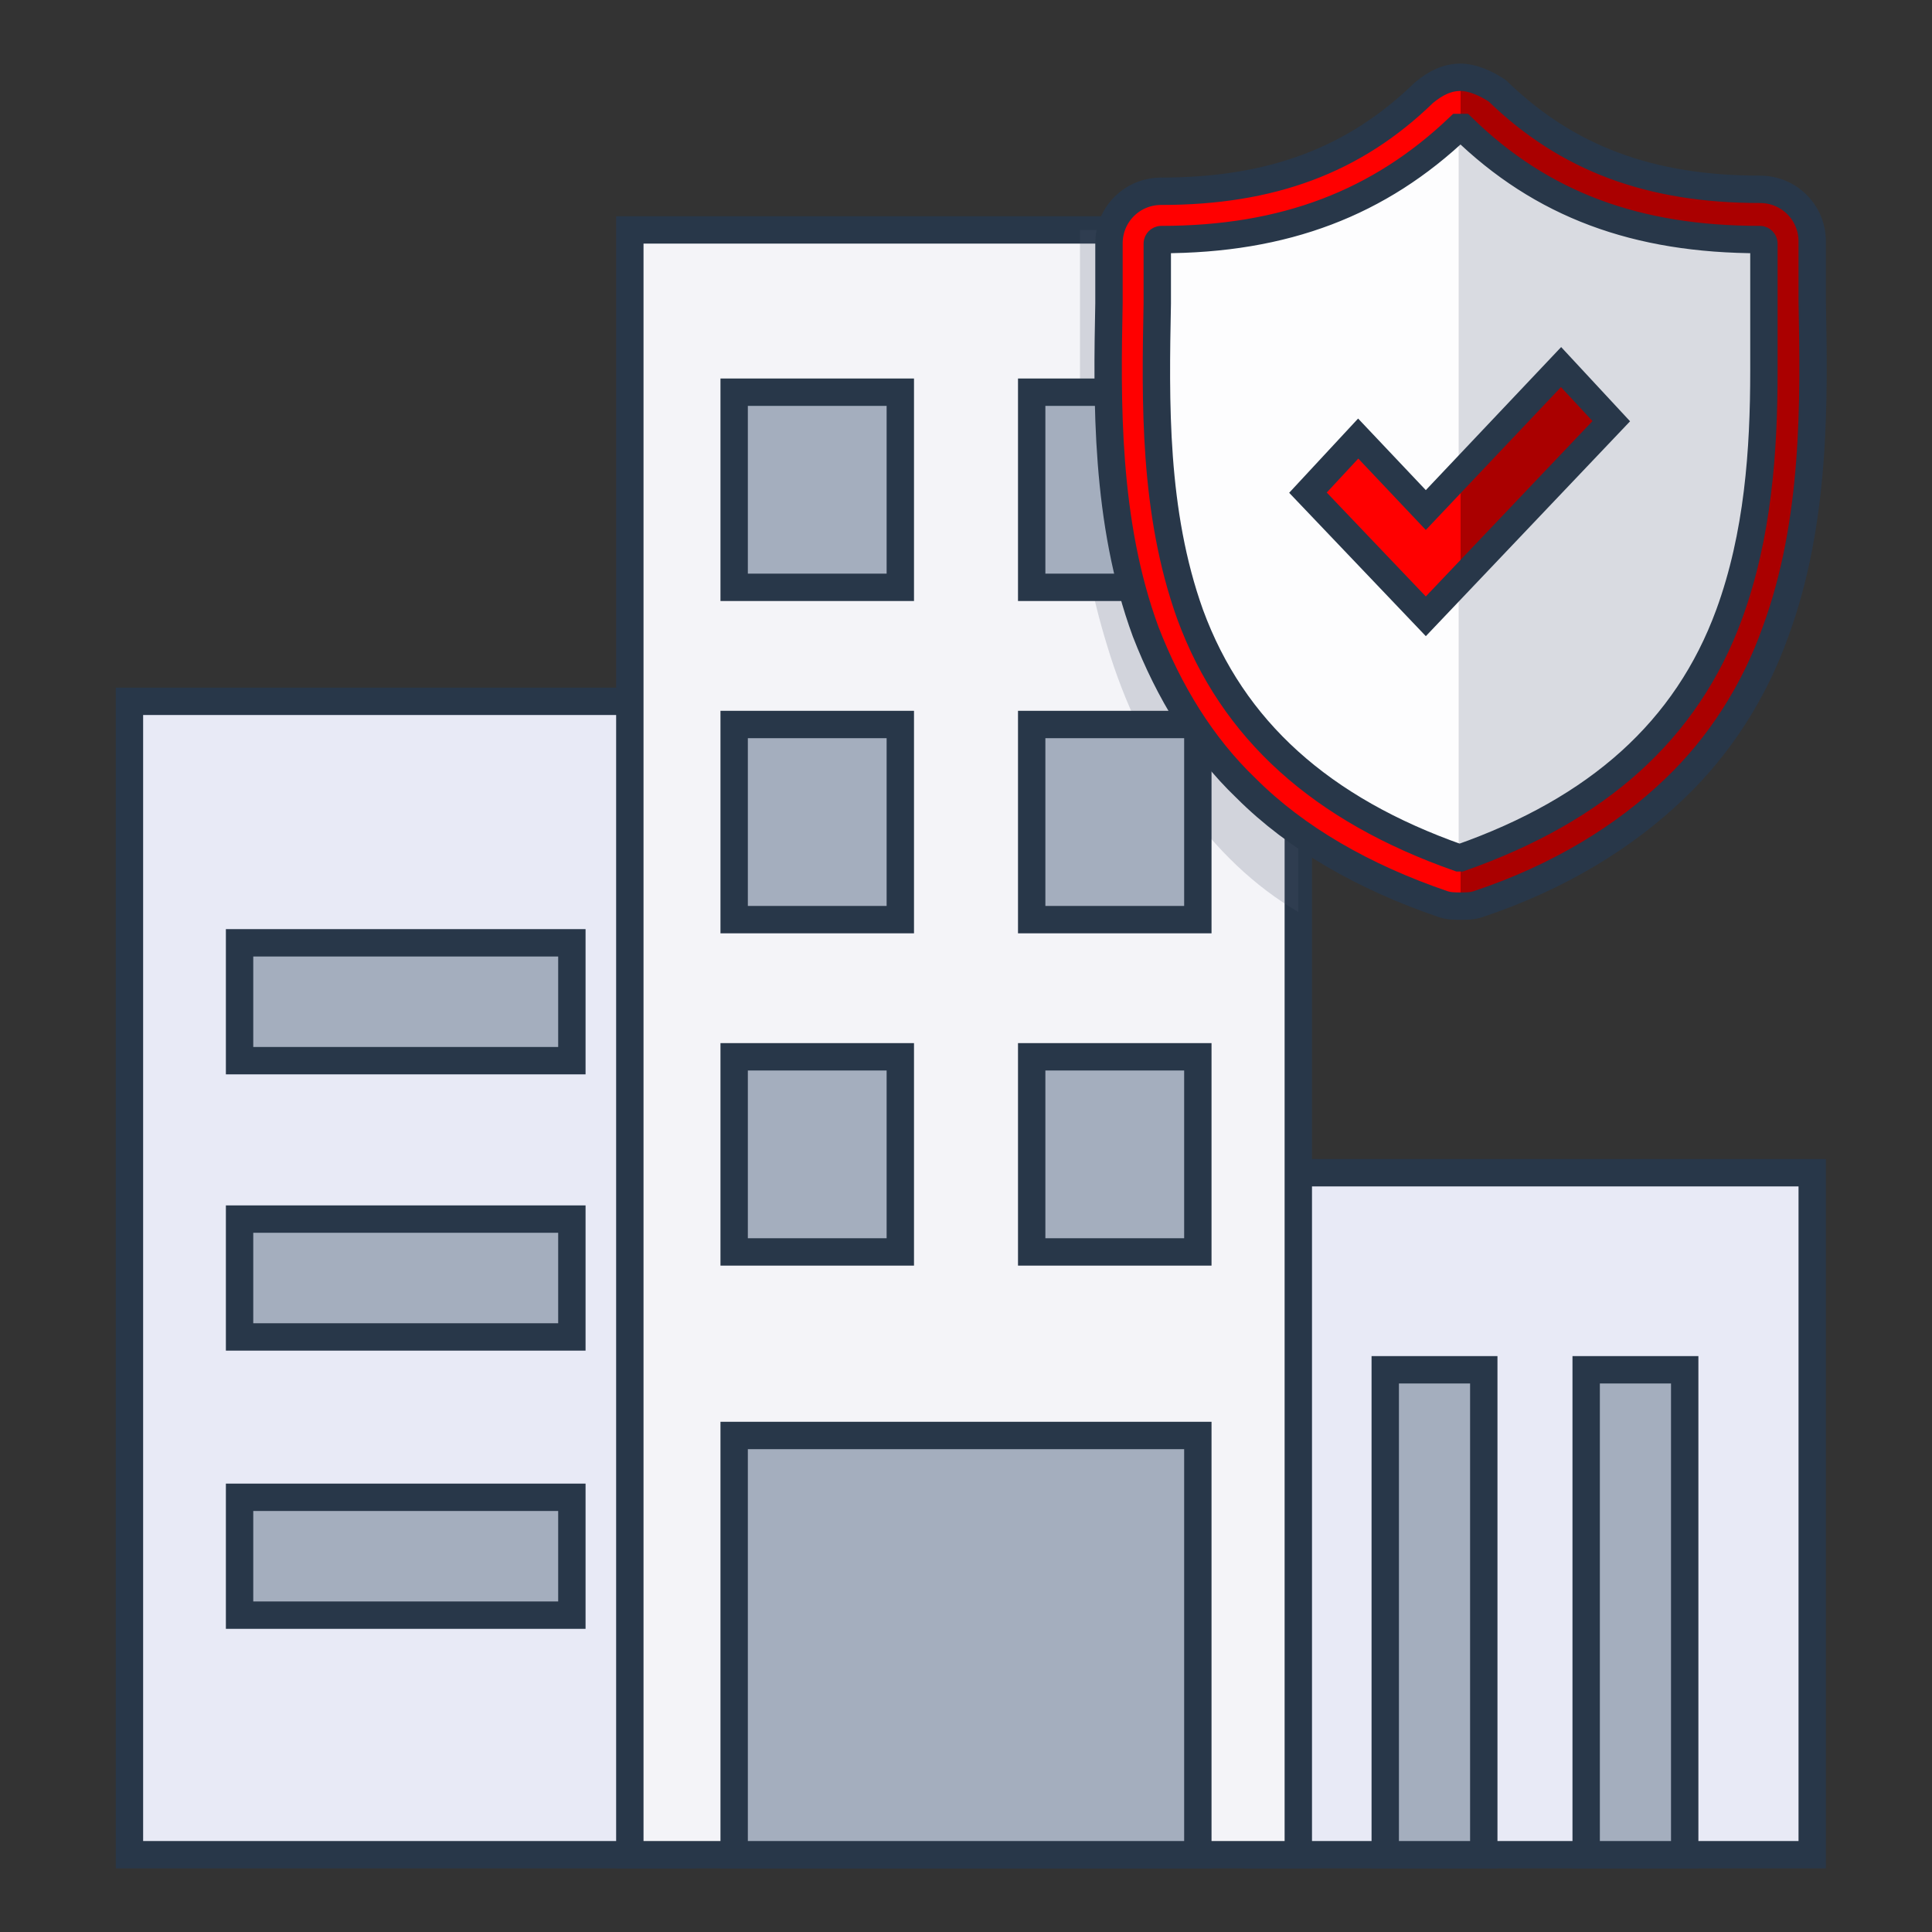
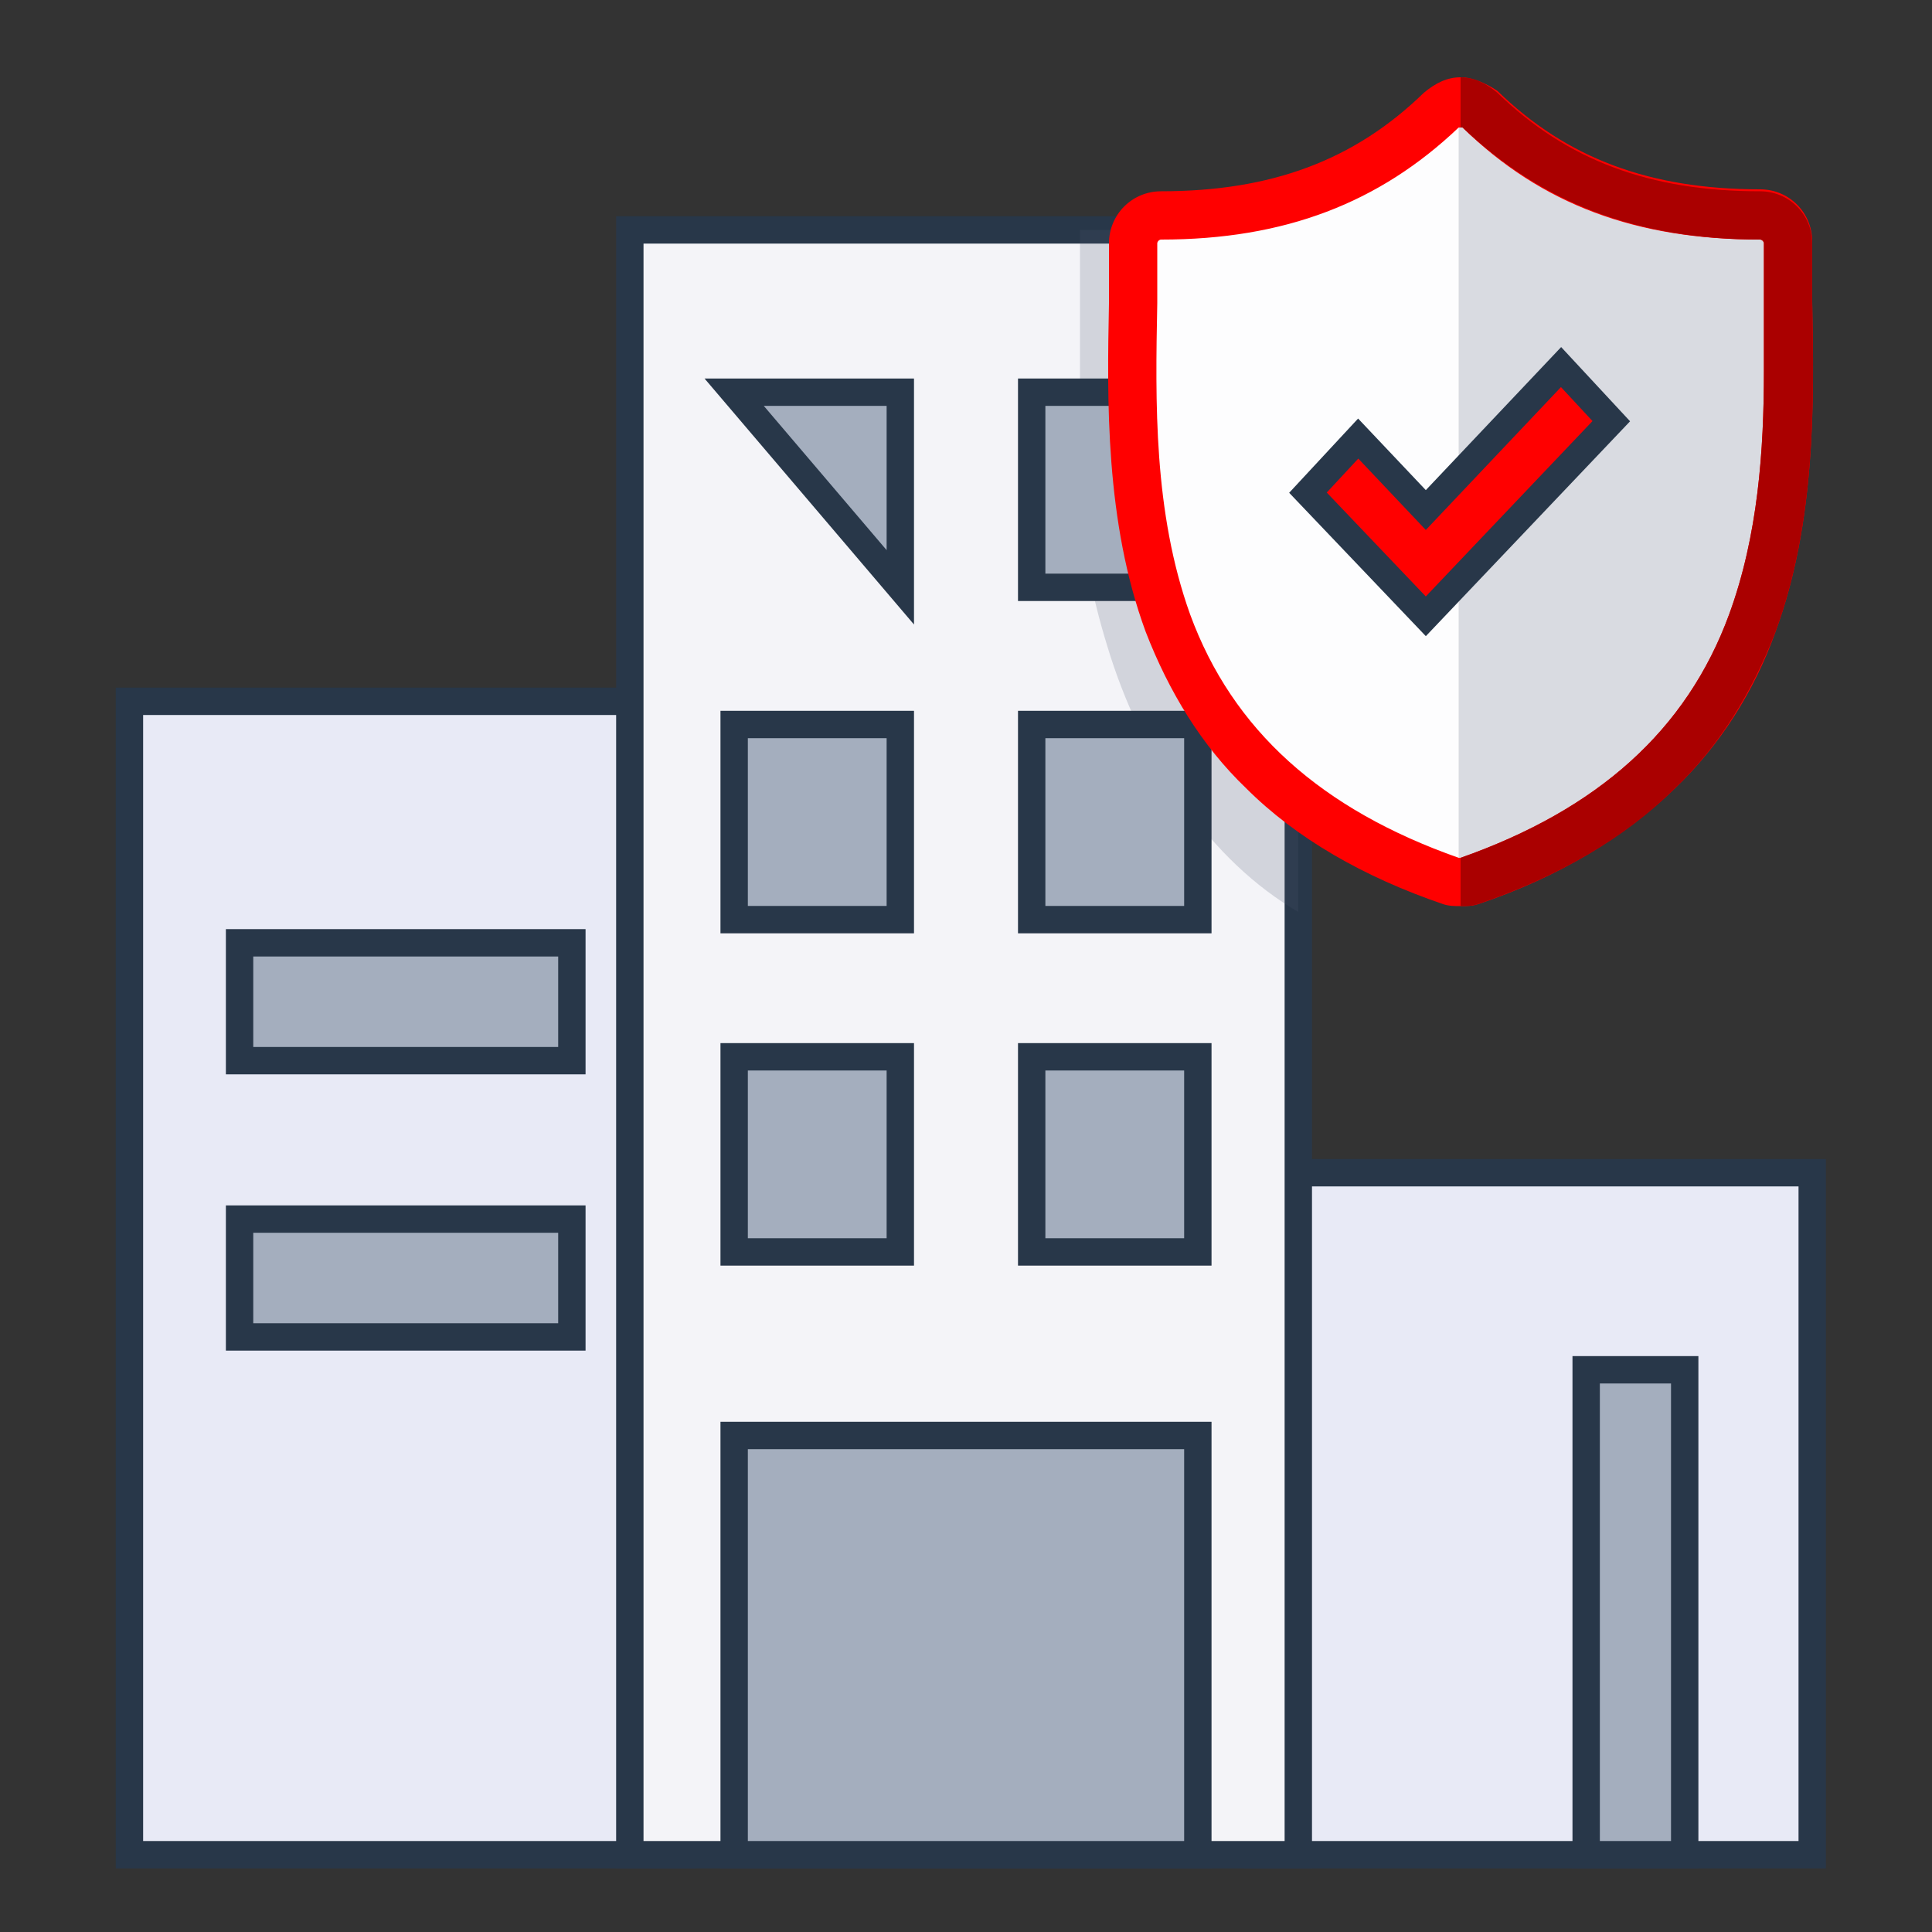
<svg xmlns="http://www.w3.org/2000/svg" version="1.1" id="Layer_1" x="0px" y="0px" viewBox="0 0 100 100" style="enable-background:new 0 0 100 100;" xml:space="preserve">
  <rect x="0" y="0" width="100" height="100" fill="#333333" stroke="none" />
  <style type="text/css">
	.Drop_x0020_Shadow{fill:none;}
	.Outer_x0020_Glow_x0020_5_x0020_pt{fill:none;}
	.Blue_x0020_Neon{fill:none;stroke:#8AACDA;stroke-width:7;stroke-linecap:round;stroke-linejoin:round;}
	.Chrome_x0020_Highlight{fill:url(#SVGID_1_);stroke:#FFFFFF;stroke-width:0.363;stroke-miterlimit:1;}
	.Jive_GS{fill:#FFDD00;}
	.Alyssa_GS{fill:#A6D0E4;}
	.st0{fill:#E8EAF6;stroke:#283749;stroke-width:1.417;stroke-miterlimit:10;}
	.st1{fill:#A4AEBE;stroke:#283749;stroke-width:1.417;stroke-miterlimit:10;}
	.st2{fill:#F4F4F8;stroke:#283749;stroke-width:1.417;stroke-miterlimit:10;}
	.st3{opacity:0.2;fill:#4B576E;}
	.st4{fill:#FDFDFE;}
	.st5{fill:#FF0000;}
	.st6{fill:#AA0000;}
	.st7{fill:none;stroke:#283749;stroke-width:1.417;stroke-miterlimit:10;}
</style>
  <linearGradient id="SVGID_1_" gradientUnits="userSpaceOnUse" x1="0" y1="0" x2="6.123234e-17" y2="-1">
    <stop offset="0" style="stop-color:#656565" />
    <stop offset="0.618" style="stop-color:#1B1B1B" />
    <stop offset="0.629" style="stop-color:#545454" />
    <stop offset="0.983" style="stop-color:#3E3E3E" />
  </linearGradient>
  <g>
    <g>
      <path class="st0" d="M65.1,60.7h28.7V96H65.1L65.1,60.7z" />
      <path class="st1" d="M82.1,70.9h5.1V96h-5.1V70.9z" />
-       <path class="st1" d="M71.7,70.9h5.1V96h-5.1L71.7,70.9z" />
    </g>
    <path class="st0" d="M6.7,36.3h28.6V96H6.7V36.3z" />
    <path class="st1" d="M12.4,63.1h17.2v6.1H12.4V63.1z" />
-     <path class="st1" d="M12.4,77.5h17.2v6.1H12.4V77.5z" />
    <path class="st1" d="M12.4,48.8h17.2v6.1H12.4V48.8z" />
    <path class="st2" d="M32.6,11.9h34.6V96H32.6L32.6,11.9z" />
    <path class="st3" d="M67.2,11.9H55.9v13.2c0,2.8,0.6,5.7,1.4,8.3c1.8,6,5.4,11.2,9.9,13.8L67.2,11.9z" />
-     <path class="st1" d="M38,20.3h8.6v10.1H38L38,20.3z" />
+     <path class="st1" d="M38,20.3h8.6v10.1L38,20.3z" />
    <path class="st1" d="M53.4,20.3H62v10.1h-8.6L53.4,20.3z" />
    <path class="st1" d="M38,37.5h8.6v10.1H38L38,37.5z" />
    <path class="st1" d="M53.4,37.5H62v10.1h-8.6L53.4,37.5z" />
    <path class="st1" d="M38,54.7h8.6v10.1H38L38,54.7z" />
    <path class="st1" d="M38,74.3h24V96H38L38,74.3z" />
    <path class="st1" d="M53.4,54.7H62v10.1h-8.6L53.4,54.7z" />
  </g>
  <g>
    <g>
      <path class="st4" d="M92.5,15.7c0-1.1,0-2.1,0-3.1c0-0.8-0.6-1.4-1.4-1.4c-6.1,0-10.7-1.7-14.5-5.5c-0.3-0.3-0.6-0.4-1-0.4    c-0.4,0-0.7,0.1-1,0.4c-3.8,3.7-8.4,5.5-14.5,5.5c-0.8,0-1.4,0.6-1.4,1.4c0,1,0,2,0,3.1c-0.2,10.2-0.5,24.1,16.5,29.9    c0.2,0.1,0.3,0.1,0.5,0.1h0c0.2,0,0.3,0,0.5-0.1C93,39.7,92.7,25.8,92.5,15.7L92.5,15.7z" />
    </g>
    <path class="st3" d="M76,45.6c-0.1,0.1-0.3,0.1-0.5,0.1V5.3c0.4,0,0.7,0.1,1,0.4c3.8,3.7,8.4,5.5,14.5,5.5c0.8,0,1.4,0.6,1.4,1.4   c0,1,0,2,0,3.1C92.7,25.8,93,39.7,76,45.6z" />
    <g>
      <path class="st5" d="M93.8,15.6L93.8,15.6c0-1.1,0-2.1,0-3.1c0-1.5-1.2-2.7-2.7-2.7c-5.7,0-10-1.6-13.6-5.1    C76.9,4.3,76.2,4,75.6,4c-0.7,0-1.3,0.3-1.9,0.8c-3.6,3.5-7.9,5.1-13.6,5.1c-1.5,0-2.7,1.2-2.7,2.7c0,1,0,2,0,3.1    c-0.1,5-0.2,11.3,1.9,17c1.2,3.1,2.9,5.9,5.2,8.1c2.6,2.6,6.1,4.6,10.2,6c0.3,0.1,0.6,0.1,0.9,0.1h0c0.3,0,0.6,0,0.9-0.1    c4.2-1.4,7.6-3.5,10.2-6c2.3-2.2,4.1-5,5.2-8.1C94,27,93.9,20.7,93.8,15.6L93.8,15.6z M89.5,31.8c-2.2,6-6.8,10.1-13.9,12.6    c0,0,0,0,0,0c0,0,0,0-0.1,0c-7.1-2.5-11.7-6.6-13.9-12.6c-1.9-5.3-1.8-11-1.7-16.1c0-1.1,0-2.1,0-3.1c0-0.1,0.1-0.2,0.2-0.2    c6.4,0,11.3-1.9,15.4-5.8c0,0,0.1,0,0.1,0h0c0,0,0.1,0,0.1,0c4.1,4,9,5.8,15.4,5.8c0.1,0,0.2,0.1,0.2,0.2c0,1,0,2,0,3.1l0,0    c0,1.1,0,2.3,0,3.5C91.3,23.3,91,27.7,89.5,31.8L89.5,31.8z" />
    </g>
    <path class="st6" d="M91.9,32.7c-1.2,3.1-2.9,5.9-5.2,8.1c-2.6,2.6-6.1,4.6-10.2,6c-0.3,0.1-0.6,0.1-0.9,0.1v-2.5c0,0,0,0,0,0   c7.1-2.5,11.7-6.6,13.9-12.6c1.5-4.1,1.8-8.5,1.8-12.6c0-1.2,0-2.4,0-3.5l0,0c0-1.1,0-2.1,0-3.1c0-0.1-0.1-0.2-0.2-0.2   c-6.4,0-11.3-1.9-15.4-5.8c0,0-0.1,0-0.1,0V4c0.7,0,1.3,0.3,1.9,0.8c3.6,3.5,7.9,5.1,13.6,5.1c1.5,0,2.7,1.2,2.7,2.7c0,1,0,2,0,3.1   l0,0C93.9,20.7,94,27,91.9,32.7L91.9,32.7z" />
    <g>
-       <path class="st7" d="M93.8,15.6L93.8,15.6c0-1.1,0-2.1,0-3.1c0-1.5-1.2-2.7-2.7-2.7c-5.7,0-10-1.6-13.6-5.1    C76.9,4.3,76.2,4,75.6,4c-0.7,0-1.3,0.3-1.9,0.8c-3.6,3.5-7.9,5.1-13.6,5.1c-1.5,0-2.7,1.2-2.7,2.7c0,1,0,2,0,3.1    c-0.1,5-0.2,11.3,1.9,17c1.2,3.1,2.9,5.9,5.2,8.1c2.6,2.6,6.1,4.6,10.2,6c0.3,0.1,0.6,0.1,0.9,0.1h0c0.3,0,0.6,0,0.9-0.1    c4.2-1.4,7.6-3.5,10.2-6c2.3-2.2,4.1-5,5.2-8.1C94,27,93.9,20.7,93.8,15.6L93.8,15.6z M89.5,31.8c-2.2,6-6.8,10.1-13.9,12.6    c0,0,0,0,0,0c0,0,0,0-0.1,0c-7.1-2.5-11.7-6.6-13.9-12.6c-1.9-5.3-1.8-11-1.7-16.1c0-1.1,0-2.1,0-3.1c0-0.1,0.1-0.2,0.2-0.2    c6.4,0,11.3-1.9,15.4-5.8c0,0,0.1,0,0.1,0h0c0,0,0.1,0,0.1,0c4.1,4,9,5.8,15.4,5.8c0.1,0,0.2,0.1,0.2,0.2c0,1,0,2,0,3.1l0,0    c0,1.1,0,2.3,0,3.5C91.3,23.3,91,27.7,89.5,31.8L89.5,31.8z" />
-     </g>
+       </g>
    <polygon class="st5" points="67.7,25.5 73.8,31.9 83.4,21.8 80.8,19 73.8,26.4 70.3,22.7  " />
-     <polygon class="st6" points="75.6,30.1 83.4,21.8 80.8,19 75.6,24.6  " />
    <polygon class="st7" points="67.7,25.5 73.8,31.9 83.4,21.8 80.8,19 73.8,26.4 70.3,22.7  " />
  </g>
</svg>